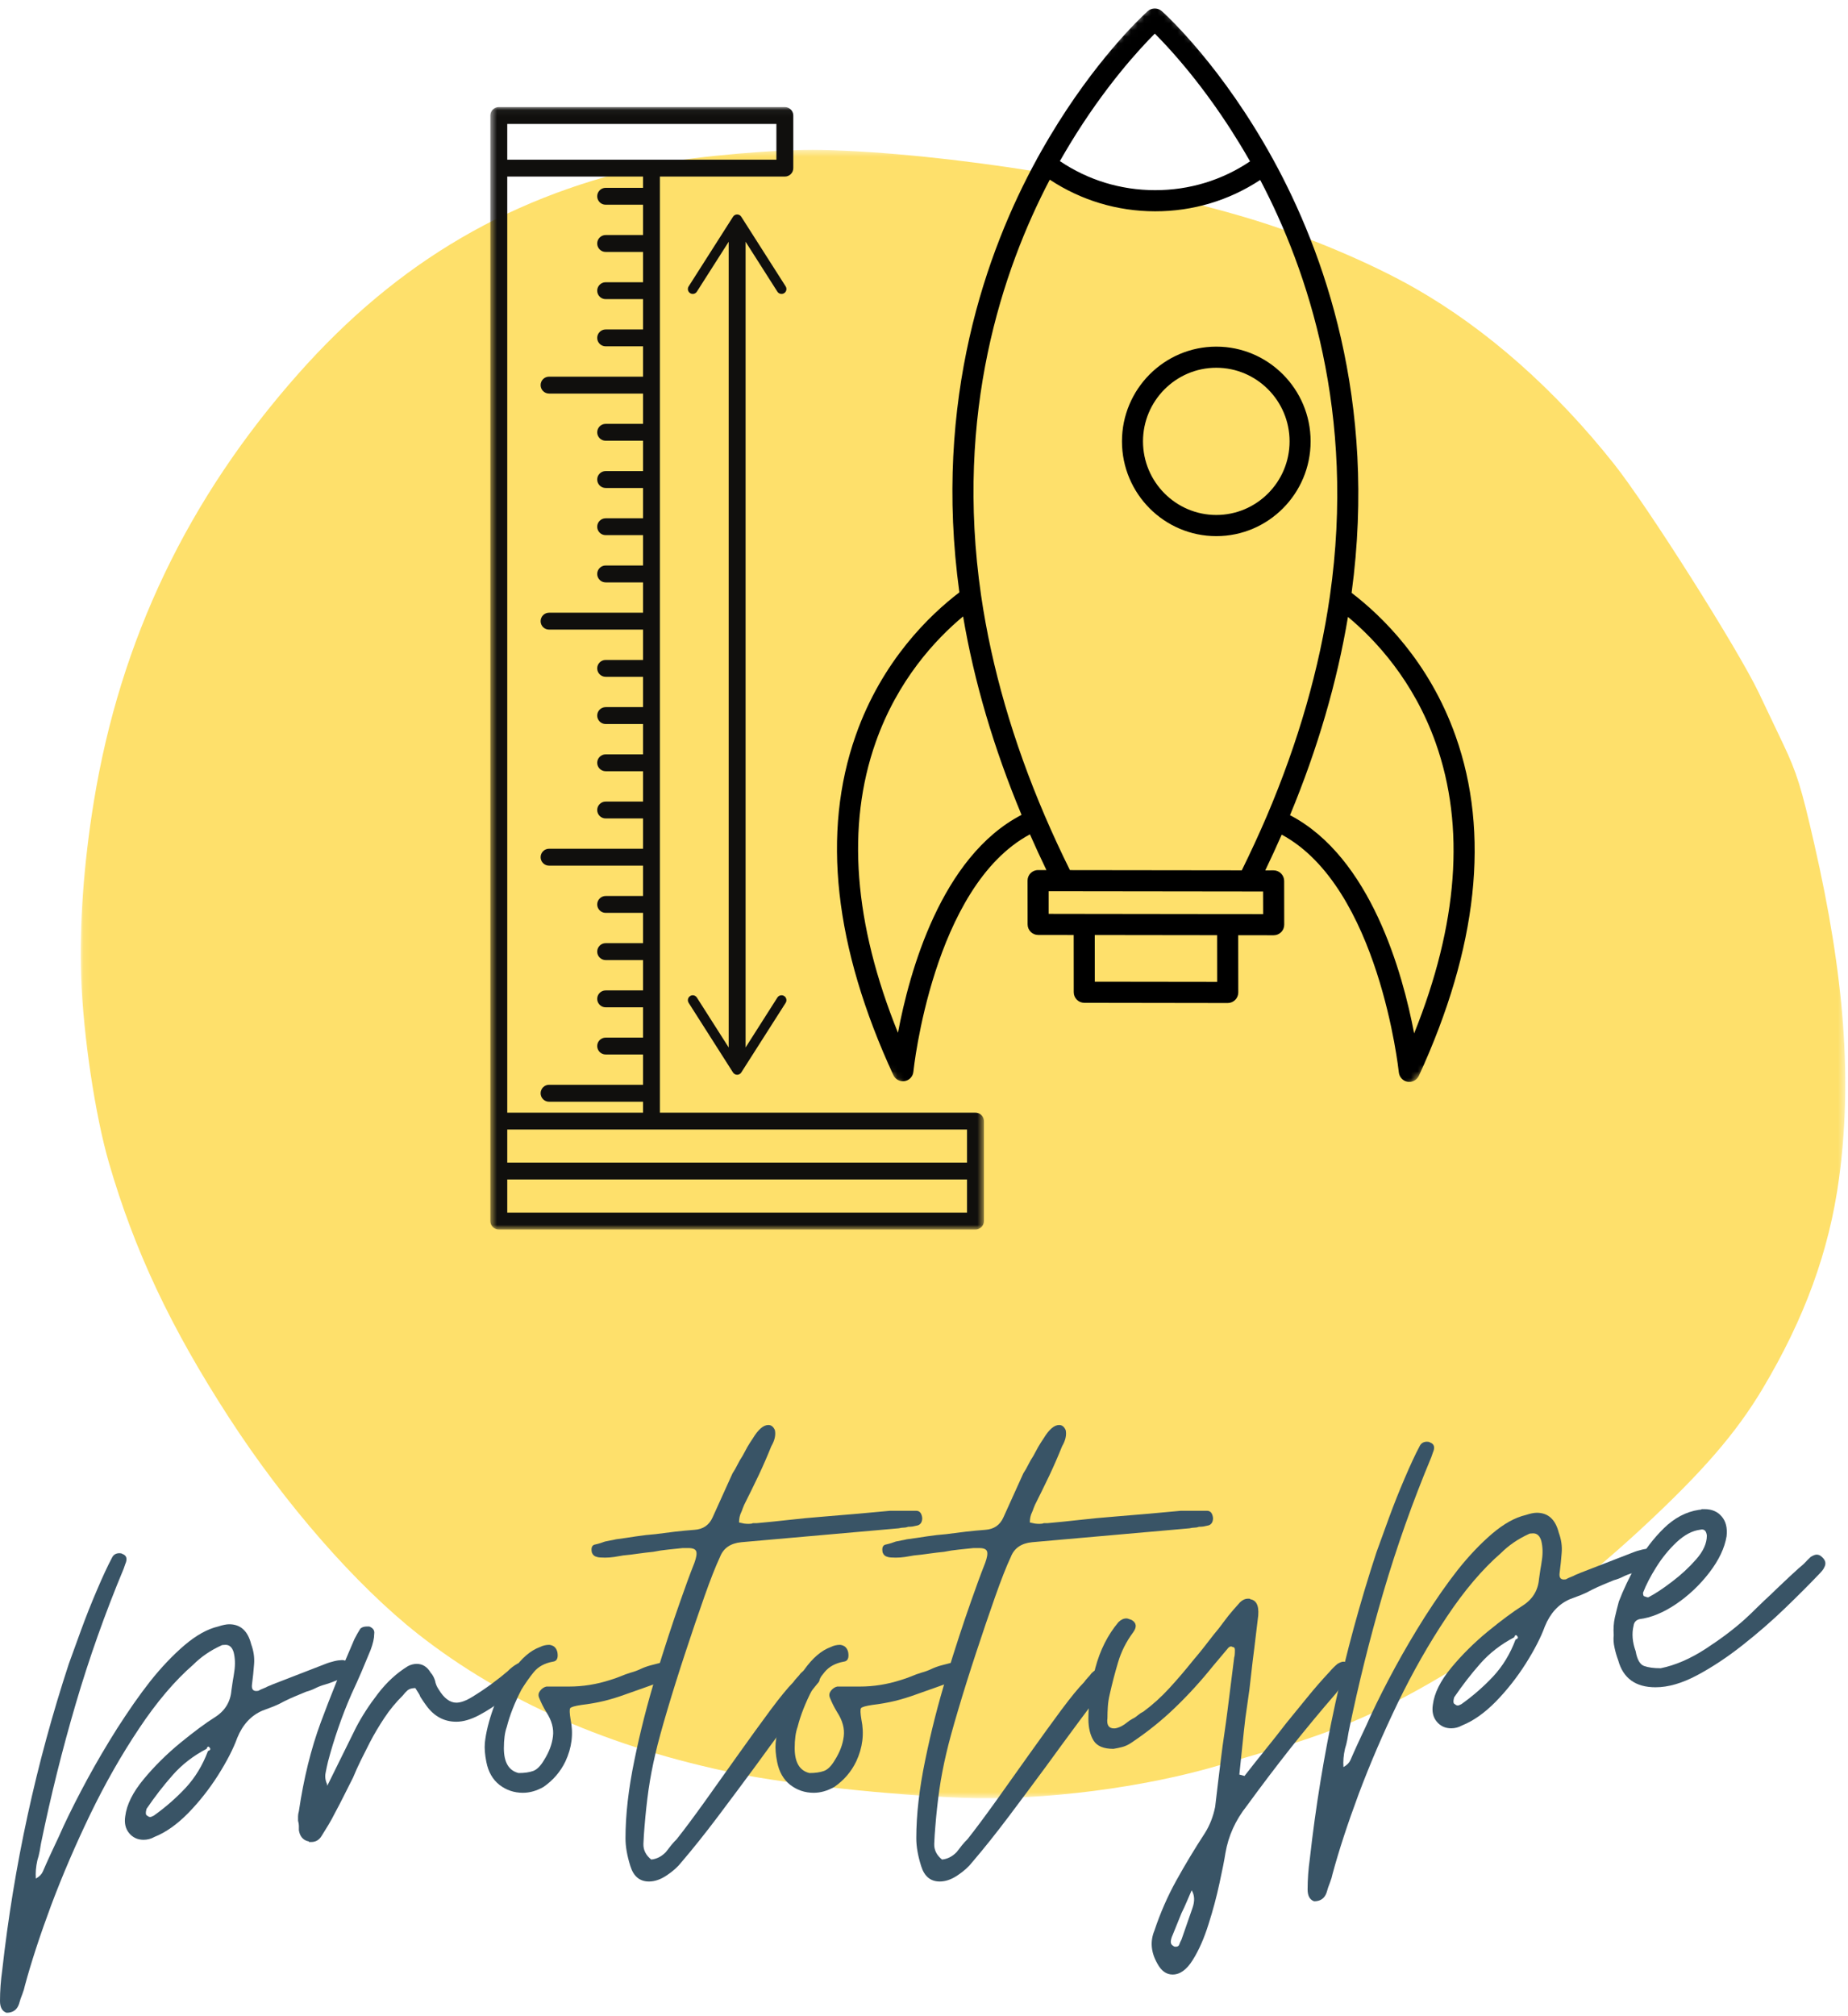
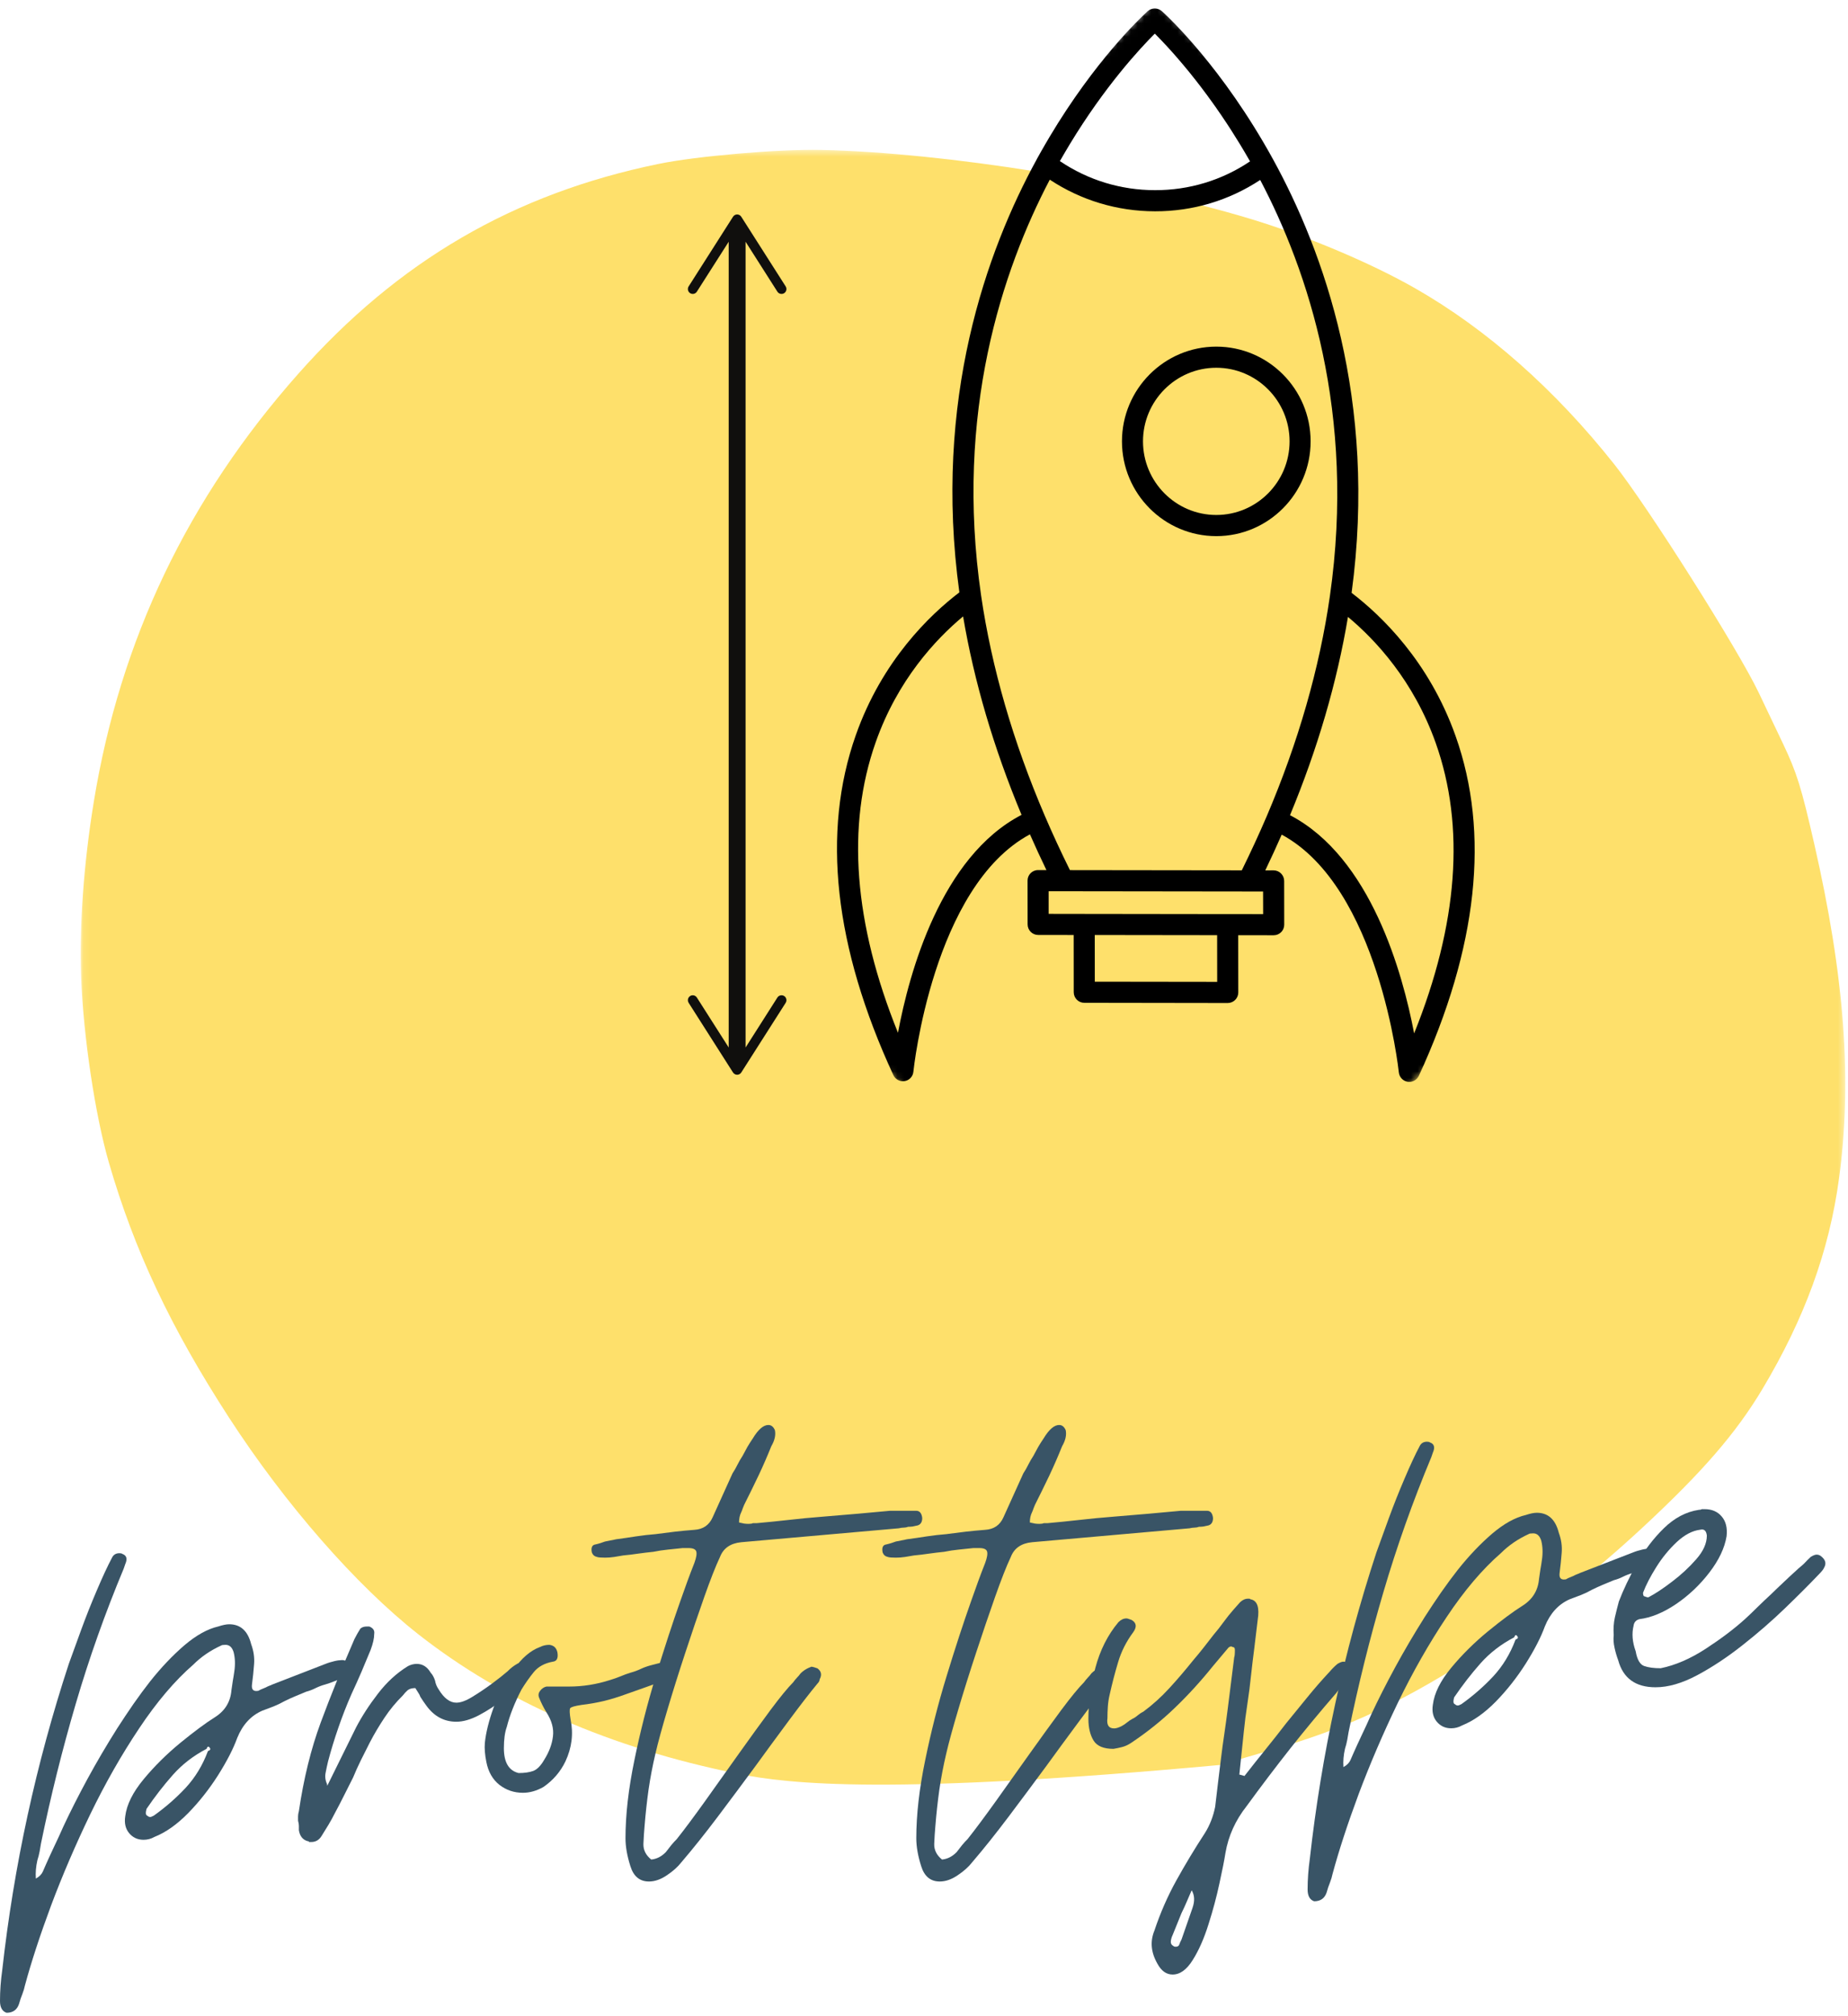
<svg xmlns="http://www.w3.org/2000/svg" width="277" height="302" viewBox="0 0 277 302" fill="none">
  <mask id="mask0_15_666" style="mask-type:luminance" maskUnits="userSpaceOnUse" x="12" y="22" width="265" height="248">
    <path d="M12.095 22.448H276.595V269.407H12.095V22.448Z" fill="white" />
  </mask>
  <g mask="url(#mask0_15_666)">
-     <path d="M12.163 146.438C11.871 138.761 12.553 129.297 14.069 120.068C18.032 95.834 28.157 74.667 44.72 55.99C59.699 39.089 76.996 29.021 98.689 24.563C104.439 23.381 116.689 22.328 123.069 22.464C141.673 22.865 169.131 27.271 187.376 32.776C195.824 35.328 205.491 39.401 212.183 43.23C222.881 49.344 233.095 58.375 241.954 69.547C247.027 75.948 260.506 97.25 263.631 103.802C264.777 106.209 266.423 109.662 267.282 111.469C269.329 115.787 269.996 117.927 271.933 126.396C276.501 146.375 277.647 161.901 275.647 176.615C274.178 187.427 270.496 197.526 264.178 208.099C260.236 214.688 255.225 220.485 246.335 228.74C238.715 235.813 232.303 240.771 222.84 246.917C210.574 254.881 202.34 258.787 190.814 262.115C188.381 262.818 184.845 263.855 182.954 264.422C171.532 267.839 156.189 269.797 144.35 269.355C133.574 268.954 118.366 267.329 110.522 265.735C91.454 261.875 75.538 254.922 62.709 244.855C53.376 237.526 42.704 225.318 34.314 212.37C25.584 198.901 20.126 187.323 16.319 174.177C14.262 167.073 12.496 155.287 12.163 146.438Z" fill="#FEE06B" />
+     <path d="M12.163 146.438C11.871 138.761 12.553 129.297 14.069 120.068C18.032 95.834 28.157 74.667 44.72 55.99C59.699 39.089 76.996 29.021 98.689 24.563C104.439 23.381 116.689 22.328 123.069 22.464C141.673 22.865 169.131 27.271 187.376 32.776C195.824 35.328 205.491 39.401 212.183 43.23C222.881 49.344 233.095 58.375 241.954 69.547C247.027 75.948 260.506 97.25 263.631 103.802C264.777 106.209 266.423 109.662 267.282 111.469C269.329 115.787 269.996 117.927 271.933 126.396C276.501 146.375 277.647 161.901 275.647 176.615C274.178 187.427 270.496 197.526 264.178 208.099C260.236 214.688 255.225 220.485 246.335 228.74C238.715 235.813 232.303 240.771 222.84 246.917C210.574 254.881 202.34 258.787 190.814 262.115C188.381 262.818 184.845 263.855 182.954 264.422C133.574 268.954 118.366 267.329 110.522 265.735C91.454 261.875 75.538 254.922 62.709 244.855C53.376 237.526 42.704 225.318 34.314 212.37C25.584 198.901 20.126 187.323 16.319 174.177C14.262 167.073 12.496 155.287 12.163 146.438Z" fill="#FEE06B" />
  </g>
  <path d="M0.979 301.558C0.328 301.334 0 300.746 0 299.787C0 298.256 0.115 296.725 0.333 295.183C2.083 279.517 5.411 264.22 10.312 249.287C10.823 247.902 11.443 246.199 12.167 244.183C12.901 242.173 13.693 240.178 14.542 238.204C15.385 236.22 16.135 234.61 16.792 233.371C17.01 232.928 17.38 232.704 17.896 232.704C18.115 232.704 18.26 232.741 18.333 232.808C18.984 233.032 19.13 233.548 18.771 234.35C18.771 234.35 18.693 234.574 18.542 235.017C15.76 241.673 13.365 248.423 11.354 255.267C9.339 262.116 7.604 269.09 6.146 276.183C6.078 276.543 6.01 276.944 5.938 277.392C5.854 277.834 5.745 278.272 5.604 278.704C5.385 279.662 5.307 280.579 5.375 281.454C5.891 281.162 6.24 280.813 6.417 280.412C6.594 280.006 6.76 279.626 6.917 279.267C7.276 278.459 7.672 277.6 8.104 276.683C8.547 275.767 9.026 274.725 9.542 273.558C10.568 271.366 11.755 269.027 13.104 266.537C14.463 264.037 15.948 261.511 17.562 258.954C18.365 257.704 19.188 256.475 20.021 255.267C20.865 254.058 21.693 252.944 22.5 251.912C24.177 249.803 25.896 247.996 27.646 246.496C29.406 244.996 31.094 244.058 32.708 243.683C33.375 243.465 33.922 243.35 34.354 243.35C36.047 243.35 37.146 244.345 37.646 246.329C38.021 247.345 38.167 248.35 38.083 249.35C38.01 250.34 37.906 251.345 37.771 252.371C37.688 253.027 37.901 253.35 38.417 253.35C38.635 253.35 38.781 253.319 38.854 253.246C39.005 253.162 39.172 253.09 39.354 253.017C39.531 252.949 39.698 252.881 39.854 252.808C39.99 252.725 40.151 252.652 40.333 252.579C40.526 252.511 40.693 252.444 40.833 252.371L48.521 249.392C48.672 249.324 48.854 249.256 49.062 249.183C49.281 249.1 49.542 249.027 49.833 248.954C50.052 248.886 50.255 248.84 50.438 248.808C50.63 248.767 50.797 248.746 50.938 248.746C51.812 248.595 52.323 248.996 52.479 249.954C52.547 250.678 52.255 251.152 51.604 251.371C51.089 251.527 50.609 251.694 50.167 251.871C49.734 252.053 49.26 252.22 48.75 252.371C48.234 252.511 47.755 252.694 47.312 252.912C46.88 253.136 46.406 253.319 45.896 253.454C45.38 253.678 44.844 253.902 44.292 254.121C43.75 254.345 43.188 254.6 42.604 254.892C42.089 255.183 41.552 255.444 41 255.662C40.458 255.871 39.885 256.09 39.292 256.308C37.609 257.048 36.365 258.402 35.562 260.371C34.979 261.985 34.026 263.84 32.708 265.933C31.385 268.017 29.885 269.923 28.208 271.642C26.526 273.35 24.844 274.537 23.167 275.204C22.651 275.496 22.104 275.642 21.521 275.642C20.63 275.642 19.906 275.308 19.354 274.642C18.812 273.991 18.615 273.152 18.771 272.121C18.99 270.371 19.906 268.527 21.521 266.579C23.13 264.636 24.958 262.824 27 261.142C29.052 259.465 30.776 258.183 32.167 257.308C33.708 256.35 34.547 254.996 34.688 253.246C34.755 252.735 34.823 252.261 34.896 251.829C34.979 251.386 35.052 250.907 35.125 250.392C35.276 249.366 35.24 248.412 35.021 247.537C34.797 246.803 34.396 246.433 33.812 246.433C33.448 246.433 33.229 246.47 33.146 246.537C31.531 247.277 30.146 248.225 28.979 249.392C26.198 251.808 23.49 254.996 20.854 258.954C18.213 262.902 15.776 267.178 13.542 271.787C11.318 276.397 9.359 280.954 7.667 285.454C5.99 289.965 4.677 293.98 3.729 297.496C3.661 297.855 3.536 298.272 3.354 298.746C3.161 299.215 2.995 299.709 2.854 300.225C2.562 301.11 1.938 301.558 0.979 301.558ZM22.5 272.225C22.568 272.225 22.635 272.215 22.708 272.183C22.792 272.142 22.906 272.09 23.062 272.017C24.812 270.767 26.401 269.381 27.833 267.85C29.26 266.308 30.375 264.475 31.167 262.35C31.542 262.215 31.615 262.032 31.396 261.808C31.24 261.59 31.094 261.657 30.958 262.017C28.984 263.048 27.297 264.35 25.896 265.933C24.505 267.506 23.193 269.199 21.958 271.017C21.802 271.616 21.838 271.949 22.062 272.017C22.213 272.157 22.359 272.225 22.5 272.225Z" fill="#395466" />
  <path d="M46.654 275.974C46.586 275.974 46.539 275.974 46.508 275.974C46.467 275.974 46.404 275.974 46.321 275.974C46.321 275.891 46.253 275.849 46.112 275.849C45.378 275.641 44.94 275.089 44.8 274.203C44.8 273.985 44.8 273.766 44.8 273.558C44.8 273.339 44.758 273.078 44.675 272.787C44.675 272.568 44.675 272.344 44.675 272.12C44.675 271.901 44.717 271.641 44.8 271.349C45.524 266.448 46.612 262.026 48.071 258.078C49.539 254.12 51.227 249.948 53.133 245.558C53.284 245.266 53.43 244.995 53.571 244.745C53.722 244.485 53.867 244.24 54.008 244.016C54.227 243.797 54.56 243.683 55.008 243.683H55.342C55.925 243.907 56.175 244.276 56.092 244.787C56.092 245.443 55.909 246.245 55.55 247.203C55.102 248.302 54.644 249.401 54.175 250.495C53.701 251.594 53.206 252.693 52.696 253.787C51.956 255.469 51.3 257.157 50.717 258.849C50.133 260.532 49.617 262.214 49.175 263.891C49.034 264.474 48.909 265.058 48.8 265.641C48.685 266.224 48.779 266.818 49.071 267.412H48.967L49.071 267.516L53.362 258.828C54.237 257.151 55.331 255.453 56.654 253.745C57.972 252.026 59.472 250.651 61.154 249.62C61.581 249.401 62.019 249.287 62.467 249.287C63.342 249.287 64.034 249.724 64.55 250.599C64.701 250.756 64.831 250.943 64.946 251.162C65.055 251.37 65.144 251.589 65.216 251.808C65.284 252.256 65.466 252.693 65.758 253.12C66.56 254.443 67.446 255.099 68.404 255.099C69.055 255.099 69.852 254.808 70.8 254.224C71.758 253.641 72.727 252.99 73.716 252.266C74.701 251.532 75.493 250.907 76.091 250.391C76.519 249.948 76.993 249.578 77.508 249.287C77.576 249.219 77.722 249.183 77.946 249.183C78.237 249.183 78.529 249.297 78.821 249.516C79.263 249.948 79.373 250.386 79.154 250.828C78.862 251.412 78.534 251.886 78.175 252.245C77.508 252.912 76.591 253.703 75.425 254.62C74.258 255.526 73.05 256.308 71.8 256.974C70.55 257.631 69.414 257.953 68.404 257.953C66.571 257.953 65.071 257.151 63.904 255.537C63.748 255.328 63.597 255.115 63.446 254.891C63.305 254.672 63.159 254.448 63.008 254.224C62.935 254.006 62.826 253.787 62.675 253.578C62.534 253.36 62.394 253.136 62.258 252.912C61.742 252.912 61.352 253.026 61.092 253.245C60.842 253.469 60.602 253.724 60.383 254.016C59.352 255.032 58.435 256.141 57.633 257.349C56.826 258.558 56.097 259.787 55.446 261.037C54.998 261.912 54.555 262.797 54.112 263.683C53.68 264.558 53.284 265.433 52.925 266.308C52.477 267.183 52.034 268.068 51.592 268.953C51.159 269.828 50.685 270.74 50.175 271.683C49.883 272.266 49.571 272.839 49.237 273.391C48.904 273.933 48.555 274.495 48.196 275.078C47.831 275.672 47.321 275.974 46.654 275.974Z" fill="#395466" />
  <path d="M78.381 268.599C77.058 268.599 75.887 268.203 74.861 267.412C73.845 266.61 73.194 265.469 72.902 263.995C72.683 262.901 72.605 261.948 72.673 261.141C72.829 259.599 73.267 257.828 73.986 255.828C74.72 253.818 75.704 251.933 76.944 250.183C78.194 248.422 79.517 247.282 80.923 246.766C81.35 246.547 81.824 246.433 82.34 246.433C82.991 246.506 83.392 246.87 83.548 247.537C83.699 248.412 83.475 248.886 82.881 248.953C81.642 249.177 80.694 249.693 80.027 250.495C79.371 251.302 78.756 252.177 78.173 253.12C77.142 255.11 76.407 256.974 75.965 258.724C75.673 259.532 75.527 260.594 75.527 261.912C75.527 264.037 76.262 265.282 77.736 265.641C78.611 265.641 79.34 265.537 79.923 265.328C80.506 265.11 81.053 264.552 81.569 263.662C82.303 262.495 82.741 261.328 82.881 260.162C83.032 258.985 82.704 257.776 81.902 256.537C81.454 255.802 81.09 255.068 80.798 254.328C80.657 253.969 80.715 253.631 80.965 253.308C81.225 252.974 81.538 252.766 81.902 252.683H85.298C87.35 252.683 89.402 252.36 91.444 251.703C91.954 251.552 92.47 251.37 92.986 251.162C93.496 250.943 94.012 250.756 94.527 250.599C95.038 250.464 95.532 250.282 96.006 250.058C96.475 249.839 96.97 249.657 97.486 249.516L99.256 249.058C99.84 249.058 100.308 249.36 100.673 249.953C101.048 250.828 100.756 251.412 99.798 251.703C98.767 252.068 97.741 252.433 96.715 252.808C95.699 253.172 94.678 253.532 93.652 253.891C92.621 254.266 91.574 254.589 90.506 254.849C89.449 255.099 88.34 255.297 87.173 255.433C86.142 255.589 85.574 255.756 85.465 255.933C85.35 256.115 85.371 256.677 85.527 257.62C85.97 259.745 85.715 261.839 84.756 263.891C84.017 265.433 82.923 266.714 81.465 267.724C80.433 268.308 79.407 268.599 78.381 268.599Z" fill="#395466" />
  <path d="M97.276 281.891C95.886 281.891 94.959 281.12 94.485 279.578C94 278.047 93.756 276.662 93.756 275.412C93.756 271.901 94.204 268.006 95.089 263.724C95.964 259.448 97.037 255.224 98.318 251.058C99.594 246.881 100.818 243.141 101.985 239.849C102.36 238.823 102.704 237.849 103.026 236.933C103.36 236.016 103.714 235.089 104.089 234.141C104.381 233.339 104.469 232.766 104.36 232.433C104.245 232.099 103.86 231.933 103.193 231.933H102.318C101.594 232.016 100.865 232.094 100.131 232.162C99.391 232.235 98.657 232.344 97.922 232.495C97.198 232.568 96.448 232.657 95.672 232.766C94.912 232.881 94.162 232.969 93.422 233.037C92.995 233.11 92.542 233.183 92.068 233.266C91.584 233.339 91.125 233.37 90.693 233.37C90.099 233.37 89.693 233.339 89.485 233.266C89.11 233.183 88.855 232.964 88.714 232.599C88.563 231.865 88.745 231.464 89.256 231.391C89.547 231.323 89.808 231.256 90.026 231.183C90.25 231.099 90.474 231.026 90.693 230.953C90.985 230.886 91.266 230.828 91.526 230.787C91.776 230.745 92.047 230.693 92.339 230.62C93.355 230.485 94.355 230.339 95.339 230.183C96.339 230.032 97.308 229.922 98.256 229.849C99.282 229.714 100.266 229.589 101.214 229.474C102.172 229.365 103.131 229.276 104.089 229.203C105.391 229.12 106.303 228.495 106.818 227.328L109.797 220.745C110.089 220.302 110.339 219.865 110.547 219.433C110.766 218.99 111.026 218.547 111.318 218.099C111.537 217.672 111.776 217.235 112.026 216.787C112.287 216.344 112.568 215.907 112.86 215.474C113.662 214.157 114.433 213.495 115.172 213.495C115.599 213.495 115.928 213.756 116.151 214.266C116.303 215.006 116.12 215.808 115.61 216.683C115.026 218.141 114.386 219.61 113.693 221.078C112.995 222.537 112.282 223.995 111.547 225.453C111.474 225.61 111.401 225.797 111.318 226.016C111.245 226.24 111.178 226.422 111.11 226.558C110.886 227.006 110.776 227.516 110.776 228.099C111.068 228.172 111.323 228.224 111.547 228.266C111.766 228.297 111.99 228.308 112.214 228.308C112.506 228.308 112.719 228.276 112.86 228.203C113.011 228.203 113.12 228.203 113.193 228.203C113.261 228.203 113.339 228.203 113.422 228.203C114.948 228.068 116.532 227.907 118.172 227.724C119.823 227.532 121.568 227.365 123.401 227.224C125.235 227.073 126.969 226.927 128.61 226.787C130.261 226.636 131.86 226.49 133.401 226.349H137.339C137.849 226.349 138.151 226.714 138.235 227.433C138.235 228.016 138.011 228.386 137.568 228.537C137.276 228.61 137.016 228.662 136.797 228.703C136.573 228.735 136.349 228.745 136.131 228.745C135.922 228.828 135.704 228.87 135.485 228.87C135.261 228.87 135.006 228.907 134.714 228.974L111.11 231.058C109.495 231.214 108.433 231.948 107.922 233.266C107.266 234.657 106.485 236.651 105.568 239.245C104.651 241.844 103.698 244.641 102.714 247.641C101.724 250.641 100.829 253.495 100.026 256.203C99.219 258.912 98.631 261.073 98.256 262.683C97.823 264.516 97.474 266.328 97.214 268.12C96.964 269.912 96.761 271.761 96.61 273.662C96.537 274.464 96.485 275.328 96.443 276.245C96.412 277.162 96.802 277.943 97.61 278.599C98.412 278.526 99.141 278.162 99.797 277.495C100.089 277.131 100.36 276.787 100.61 276.453C100.87 276.131 101.151 275.828 101.443 275.537C102.61 274.068 104.016 272.177 105.672 269.87C107.323 267.568 109.006 265.203 110.714 262.787C112.433 260.37 114.026 258.177 115.485 256.203C116.954 254.235 118.094 252.844 118.901 252.037C119.053 251.818 119.235 251.594 119.443 251.37C119.662 251.151 119.849 250.927 120.006 250.703C120.365 250.344 120.803 250.052 121.318 249.828C121.386 249.828 121.464 249.797 121.547 249.724C121.615 249.724 121.651 249.724 121.651 249.724C121.651 249.724 121.683 249.724 121.756 249.724C121.823 249.724 122.079 249.802 122.526 249.953C123.11 250.386 123.219 250.933 122.86 251.599C122.86 251.808 122.745 252.026 122.526 252.245C121.428 253.568 119.985 255.433 118.193 257.849C116.401 260.266 114.735 262.537 113.193 264.662C111.36 267.151 109.49 269.657 107.589 272.183C105.683 274.709 103.86 276.995 102.11 279.037C101.594 279.703 100.881 280.339 99.964 280.953C99.047 281.578 98.151 281.891 97.276 281.891Z" fill="#395466" />
-   <path d="M121.97 268.599C120.647 268.599 119.475 268.203 118.449 267.412C117.433 266.61 116.782 265.469 116.491 263.995C116.272 262.901 116.194 261.948 116.261 261.141C116.418 259.599 116.855 257.828 117.574 255.828C118.308 253.818 119.293 251.933 120.532 250.183C121.782 248.422 123.105 247.282 124.511 246.766C124.939 246.547 125.412 246.433 125.928 246.433C126.579 246.506 126.98 246.87 127.136 247.537C127.287 248.412 127.064 248.886 126.47 248.953C125.23 249.177 124.282 249.693 123.616 250.495C122.959 251.302 122.345 252.177 121.761 253.12C120.73 255.11 119.996 256.974 119.553 258.724C119.261 259.532 119.116 260.594 119.116 261.912C119.116 264.037 119.85 265.282 121.324 265.641C122.199 265.641 122.928 265.537 123.511 265.328C124.095 265.11 124.642 264.552 125.157 263.662C125.892 262.495 126.329 261.328 126.47 260.162C126.621 258.985 126.293 257.776 125.491 256.537C125.043 255.802 124.678 255.068 124.386 254.328C124.246 253.969 124.303 253.631 124.553 253.308C124.814 252.974 125.126 252.766 125.491 252.683H128.886C130.939 252.683 132.991 252.36 135.032 251.703C135.543 251.552 136.058 251.37 136.574 251.162C137.084 250.943 137.6 250.756 138.116 250.599C138.626 250.464 139.121 250.282 139.595 250.058C140.064 249.839 140.558 249.657 141.074 249.516L142.845 249.058C143.428 249.058 143.897 249.36 144.261 249.953C144.636 250.828 144.345 251.412 143.386 251.703C142.355 252.068 141.329 252.433 140.303 252.808C139.287 253.172 138.267 253.532 137.241 253.891C136.209 254.266 135.162 254.589 134.095 254.849C133.037 255.099 131.928 255.297 130.761 255.433C129.73 255.589 129.162 255.756 129.053 255.933C128.939 256.115 128.959 256.677 129.116 257.62C129.558 259.745 129.303 261.839 128.345 263.891C127.605 265.433 126.511 266.714 125.053 267.724C124.022 268.308 122.996 268.599 121.97 268.599Z" fill="#395466" />
  <path d="M140.865 281.891C139.474 281.891 138.547 281.12 138.073 279.578C137.589 278.047 137.344 276.662 137.344 275.412C137.344 271.901 137.792 268.006 138.677 263.724C139.552 259.448 140.625 255.224 141.907 251.058C143.183 246.881 144.407 243.141 145.573 239.849C145.948 238.823 146.292 237.849 146.615 236.933C146.948 236.016 147.302 235.089 147.677 234.141C147.969 233.339 148.058 232.766 147.948 232.433C147.834 232.099 147.448 231.933 146.782 231.933H145.907C145.183 232.016 144.453 232.094 143.719 232.162C142.979 232.235 142.245 232.344 141.511 232.495C140.787 232.568 140.037 232.657 139.261 232.766C138.5 232.881 137.75 232.969 137.011 233.037C136.584 233.11 136.13 233.183 135.657 233.266C135.172 233.339 134.714 233.37 134.282 233.37C133.688 233.37 133.282 233.339 133.073 233.266C132.698 233.183 132.443 232.964 132.302 232.599C132.151 231.865 132.334 231.464 132.844 231.391C133.136 231.323 133.396 231.256 133.615 231.183C133.839 231.099 134.063 231.026 134.282 230.953C134.573 230.886 134.854 230.828 135.115 230.787C135.365 230.745 135.636 230.693 135.927 230.62C136.943 230.485 137.943 230.339 138.927 230.183C139.927 230.032 140.896 229.922 141.844 229.849C142.87 229.714 143.854 229.589 144.802 229.474C145.761 229.365 146.719 229.276 147.677 229.203C148.979 229.12 149.891 228.495 150.407 227.328L153.386 220.745C153.677 220.302 153.927 219.865 154.136 219.433C154.354 218.99 154.615 218.547 154.907 218.099C155.125 217.672 155.365 217.235 155.615 216.787C155.875 216.344 156.157 215.907 156.448 215.474C157.25 214.157 158.021 213.495 158.761 213.495C159.188 213.495 159.516 213.756 159.74 214.266C159.891 215.006 159.709 215.808 159.198 216.683C158.615 218.141 157.974 219.61 157.282 221.078C156.584 222.537 155.87 223.995 155.136 225.453C155.063 225.61 154.99 225.797 154.907 226.016C154.834 226.24 154.766 226.422 154.698 226.558C154.474 227.006 154.365 227.516 154.365 228.099C154.657 228.172 154.912 228.224 155.136 228.266C155.354 228.297 155.578 228.308 155.802 228.308C156.094 228.308 156.308 228.276 156.448 228.203C156.599 228.203 156.709 228.203 156.782 228.203C156.849 228.203 156.927 228.203 157.011 228.203C158.537 228.068 160.12 227.907 161.761 227.724C163.412 227.532 165.157 227.365 166.99 227.224C168.823 227.073 170.558 226.927 172.198 226.787C173.849 226.636 175.448 226.49 176.99 226.349H180.927C181.438 226.349 181.74 226.714 181.823 227.433C181.823 228.016 181.599 228.386 181.157 228.537C180.865 228.61 180.604 228.662 180.386 228.703C180.162 228.735 179.938 228.745 179.719 228.745C179.511 228.828 179.292 228.87 179.073 228.87C178.849 228.87 178.594 228.907 178.302 228.974L154.698 231.058C153.084 231.214 152.021 231.948 151.511 233.266C150.854 234.657 150.073 236.651 149.157 239.245C148.24 241.844 147.287 244.641 146.302 247.641C145.313 250.641 144.417 253.495 143.615 256.203C142.808 258.912 142.219 261.073 141.844 262.683C141.412 264.516 141.063 266.328 140.802 268.12C140.552 269.912 140.349 271.761 140.198 273.662C140.125 274.464 140.073 275.328 140.032 276.245C140 277.162 140.391 277.943 141.198 278.599C142 278.526 142.729 278.162 143.386 277.495C143.677 277.131 143.948 276.787 144.198 276.453C144.459 276.131 144.74 275.828 145.032 275.537C146.198 274.068 147.604 272.177 149.261 269.87C150.912 267.568 152.594 265.203 154.302 262.787C156.021 260.37 157.615 258.177 159.073 256.203C160.542 254.235 161.683 252.844 162.49 252.037C162.641 251.818 162.823 251.594 163.032 251.37C163.25 251.151 163.438 250.927 163.594 250.703C163.953 250.344 164.391 250.052 164.907 249.828C164.974 249.828 165.052 249.797 165.136 249.724C165.203 249.724 165.24 249.724 165.24 249.724C165.24 249.724 165.271 249.724 165.344 249.724C165.412 249.724 165.667 249.802 166.115 249.953C166.698 250.386 166.808 250.933 166.448 251.599C166.448 251.808 166.334 252.026 166.115 252.245C165.016 253.568 163.573 255.433 161.782 257.849C159.99 260.266 158.323 262.537 156.782 264.662C154.948 267.151 153.078 269.657 151.177 272.183C149.271 274.709 147.448 276.995 145.698 279.037C145.183 279.703 144.469 280.339 143.552 280.953C142.636 281.578 141.74 281.891 140.865 281.891Z" fill="#395466" />
  <path d="M175.767 295.829C174.819 295.829 174.058 295.277 173.475 294.183C172.517 292.501 172.371 290.855 173.037 289.246C173.912 286.621 175.006 284.11 176.329 281.725C177.647 279.35 179.069 276.985 180.6 274.642C181.334 273.475 181.85 272.162 182.142 270.704C182.293 269.454 182.438 268.225 182.579 267.017C182.73 265.808 182.876 264.621 183.017 263.454C183.168 262.204 183.334 260.975 183.517 259.767C183.694 258.558 183.86 257.34 184.017 256.1L184.996 248.308C185.063 248.157 185.1 247.787 185.1 247.204C185.1 246.912 184.996 246.767 184.787 246.767C184.563 246.616 184.34 246.652 184.121 246.871L181.808 249.621C179.985 251.886 178.084 253.97 176.1 255.871C174.126 257.777 171.933 259.532 169.517 261.142C169.069 261.433 168.626 261.636 168.183 261.746C167.751 261.86 167.319 261.949 166.892 262.017C165.418 262.017 164.423 261.6 163.912 260.767C163.397 259.923 163.142 258.84 163.142 257.517C163.142 255.1 163.485 252.558 164.183 249.892C164.892 247.225 166.043 244.944 167.642 243.037C168.017 242.662 168.418 242.475 168.85 242.475C168.933 242.475 169.027 242.496 169.142 242.537C169.251 242.579 169.412 242.636 169.621 242.704C170.355 243.136 170.433 243.756 169.85 244.558C168.819 245.949 168.069 247.433 167.6 249.017C167.126 250.59 166.704 252.215 166.329 253.892C166.188 254.475 166.1 255.069 166.058 255.662C166.017 256.246 165.996 256.829 165.996 257.412C165.855 258.444 166.188 258.954 166.996 258.954C167.287 258.954 167.652 258.845 168.1 258.621C168.392 258.47 168.662 258.287 168.912 258.079C169.173 257.86 169.454 257.673 169.746 257.517C170.037 257.381 170.308 257.199 170.558 256.975C170.819 256.756 171.1 256.574 171.392 256.433C172.777 255.407 174.079 254.235 175.287 252.912C176.496 251.595 177.683 250.204 178.85 248.746C179.36 248.152 179.876 247.527 180.392 246.871C180.902 246.22 181.418 245.558 181.933 244.892C182.433 244.308 182.918 243.694 183.392 243.037C183.876 242.371 184.376 241.746 184.892 241.162C185.027 241.011 185.188 240.829 185.371 240.621C185.563 240.402 185.73 240.215 185.871 240.058C186.246 239.699 186.647 239.517 187.079 239.517C187.162 239.517 187.204 239.517 187.204 239.517C187.204 239.517 187.235 239.517 187.308 239.517C187.376 239.59 187.444 239.621 187.517 239.621C188.475 239.845 188.808 240.871 188.517 242.704C188.36 244.095 188.194 245.485 188.017 246.871C187.834 248.261 187.668 249.652 187.517 251.037C187.376 252.428 187.194 253.84 186.975 255.267C186.751 256.699 186.569 258.11 186.433 259.496L185.767 265.871C185.834 265.871 186.09 265.944 186.537 266.079C187.563 264.761 188.605 263.449 189.662 262.142C190.73 260.824 191.772 259.506 192.787 258.183C193.813 256.933 194.855 255.657 195.912 254.35C196.98 253.032 198.1 251.746 199.267 250.496C199.642 250.053 200.043 249.652 200.475 249.287C200.85 249.069 201.142 248.954 201.35 248.954C201.642 248.954 201.897 249.069 202.121 249.287C202.631 249.803 202.746 250.319 202.454 250.829C202.162 251.345 201.813 251.824 201.412 252.267C201.006 252.699 200.626 253.173 200.267 253.683C197.918 256.392 195.626 259.157 193.392 261.975C191.168 264.798 188.996 267.662 186.871 270.579C185.188 272.704 184.126 275.048 183.683 277.621C183.527 278.631 183.23 280.147 182.787 282.162C182.355 284.173 181.808 286.225 181.142 288.308C180.485 290.402 179.704 292.183 178.787 293.642C177.881 295.1 176.876 295.829 175.767 295.829ZM176.225 291.662C176.517 291.662 176.694 291.548 176.767 291.329C176.834 291.121 176.944 290.871 177.1 290.579L178.746 285.85C179.105 284.819 179.063 283.938 178.621 283.204C178.412 283.715 178.173 284.267 177.912 284.85C177.662 285.444 177.392 286.037 177.1 286.621L175.767 289.912C175.626 290.204 175.537 290.506 175.496 290.829C175.465 291.162 175.6 291.402 175.892 291.558C175.959 291.626 176.069 291.662 176.225 291.662Z" fill="#395466" />
  <mask id="mask1_15_666" style="mask-type:luminance" maskUnits="userSpaceOnUse" x="73" y="16" width="75" height="169">
-     <path d="M73.501 16.042H147.475V184.209H73.501V16.042Z" fill="white" />
-   </mask>
+     </mask>
  <g mask="url(#mask1_15_666)">
    <path d="M144.949 174.183H76.033V169.229H144.949V174.183ZM144.949 181.672H76.033V176.714H144.949V181.672ZM76.033 26.453H96.387V28.141H90.783C90.085 28.141 89.517 28.709 89.517 29.407C89.517 30.105 90.085 30.672 90.783 30.672H96.387V35.214H90.783C90.085 35.214 89.517 35.782 89.517 36.48C89.517 37.183 90.085 37.745 90.783 37.745H96.387V42.287H90.783C90.085 42.287 89.517 42.855 89.517 43.552C89.517 44.25 90.085 44.818 90.783 44.818H96.387V49.36H90.783C90.085 49.36 89.517 49.927 89.517 50.625C89.517 51.323 90.085 51.886 90.783 51.886H96.387V56.433H82.298C81.6 56.433 81.033 56.995 81.033 57.698C81.033 58.396 81.6 58.964 82.298 58.964H96.387V63.505H90.783C90.085 63.505 89.517 64.073 89.517 64.771C89.517 65.469 90.085 66.032 90.783 66.032H96.387V70.579H90.783C90.085 70.579 89.517 71.141 89.517 71.839C89.517 72.542 90.085 73.11 90.783 73.11H96.387V77.651H90.783C90.085 77.651 89.517 78.219 89.517 78.917C89.517 79.615 90.085 80.177 90.783 80.177H96.387V84.724H90.783C90.085 84.724 89.517 85.287 89.517 85.99C89.517 86.688 90.085 87.255 90.783 87.255H96.387V91.797H82.298C81.6 91.797 81.033 92.365 81.033 93.068C81.033 93.766 81.6 94.329 82.298 94.329H96.387V98.875H90.783C90.085 98.875 89.517 99.438 89.517 100.136C89.517 100.834 90.085 101.401 90.783 101.401H96.387V105.943H90.783C90.085 105.943 89.517 106.511 89.517 107.209C89.517 107.907 90.085 108.474 90.783 108.474H96.387V113.021H90.783C90.085 113.021 89.517 113.584 89.517 114.282C89.517 114.979 90.085 115.547 90.783 115.547H96.387V120.094H90.783C90.085 120.094 89.517 120.662 89.517 121.36C89.517 122.058 90.085 122.62 90.783 122.62H96.387V127.162H82.298C81.6 127.162 81.033 127.729 81.033 128.427C81.033 129.125 81.6 129.693 82.298 129.693H96.387V134.24H90.783C90.085 134.24 89.517 134.808 89.517 135.506C89.517 136.198 90.085 136.766 90.783 136.766H96.387V141.308H90.783C90.085 141.308 89.517 141.875 89.517 142.573C89.517 143.271 90.085 143.839 90.783 143.839H96.387V148.386H90.783C90.085 148.386 89.517 148.953 89.517 149.651C89.517 150.349 90.085 150.917 90.783 150.917H96.387V155.459H90.783C90.085 155.459 89.517 156.021 89.517 156.719C89.517 157.417 90.085 157.985 90.783 157.985H96.387V162.526H82.298C81.6 162.526 81.033 163.099 81.033 163.797C81.033 164.49 81.6 165.063 82.298 165.063H96.387V166.703H76.033V26.453ZM76.033 18.568H116.376V23.922H76.033V18.568ZM146.215 166.703H98.913V26.453H117.642C118.34 26.453 118.908 25.891 118.908 25.188V17.302C118.908 16.605 118.34 16.042 117.642 16.042H74.767C74.069 16.042 73.501 16.605 73.501 17.302V182.943C73.501 183.636 74.069 184.209 74.767 184.209H146.215C146.913 184.209 147.481 183.636 147.481 182.943V167.964C147.481 167.266 146.913 166.703 146.215 166.703Z" fill="#100F0D" />
  </g>
  <path d="M111.757 36.218V156.937L116.523 149.453C116.741 149.114 117.2 149.01 117.543 149.229C117.882 149.442 117.981 149.906 117.767 150.244L111.111 160.682C110.976 160.89 110.747 161.021 110.491 161.021C110.241 161.021 110.007 160.89 109.872 160.682L103.221 150.244C103.142 150.119 103.106 149.984 103.106 149.849C103.106 149.604 103.226 149.369 103.444 149.229C103.788 149.01 104.236 149.114 104.455 149.453L109.226 156.937V36.218L104.455 43.698C104.236 44.041 103.788 44.14 103.444 43.922C103.226 43.786 103.106 43.547 103.106 43.307C103.106 43.172 103.142 43.031 103.221 42.911L109.872 32.474C110.007 32.26 110.241 32.13 110.491 32.13C110.747 32.13 110.976 32.26 111.111 32.474L117.767 42.911C117.981 43.25 117.882 43.708 117.543 43.922C117.2 44.14 116.741 44.041 116.523 43.698L111.757 36.218Z" fill="#100F0D" />
  <mask id="mask2_15_666" style="mask-type:luminance" maskUnits="userSpaceOnUse" x="72" y="0" width="202" height="201">
    <path d="M72.944 100.423L173.202 -0L273.464 100.427L173.206 200.85L72.944 100.423Z" fill="white" />
  </mask>
  <g mask="url(#mask2_15_666)">
    <path d="M174.198 1.714C174.17 1.694 174.15 1.674 174.142 1.666C174.122 1.646 174.102 1.642 174.086 1.626C174.046 1.594 174.01 1.565 173.969 1.541C173.941 1.521 173.921 1.501 173.889 1.485C173.869 1.473 173.845 1.465 173.825 1.453C173.789 1.433 173.749 1.417 173.712 1.396C173.676 1.384 173.648 1.372 173.62 1.36C173.592 1.348 173.564 1.344 173.54 1.336C173.503 1.324 173.471 1.316 173.431 1.308C173.399 1.3 173.367 1.292 173.331 1.288C173.303 1.284 173.274 1.28 173.242 1.28C173.206 1.276 173.178 1.272 173.142 1.268C173.11 1.268 173.074 1.272 173.041 1.272C173.009 1.272 172.973 1.276 172.941 1.276C172.913 1.28 172.881 1.28 172.849 1.288C172.82 1.292 172.784 1.296 172.752 1.304C172.716 1.316 172.676 1.324 172.64 1.336C172.616 1.344 172.587 1.348 172.563 1.356C172.535 1.368 172.503 1.384 172.475 1.396C172.435 1.413 172.395 1.429 172.354 1.453C172.334 1.465 172.314 1.469 172.294 1.481C172.266 1.501 172.238 1.521 172.214 1.537C172.174 1.561 172.137 1.59 172.097 1.622C172.081 1.638 172.061 1.65 172.041 1.662C172.037 1.666 171.993 1.71 171.913 1.783C170.88 2.728 164.118 9.115 157.317 20.515C157.224 20.672 157.136 20.825 157.044 20.982C156.939 21.159 156.835 21.336 156.73 21.513C156.586 21.763 156.441 22.012 156.296 22.27C156.224 22.391 156.156 22.515 156.083 22.636C155.862 23.034 155.633 23.433 155.412 23.839L155.412 23.847C147.896 37.558 139.841 59.896 143.802 88.749C139.403 92.101 132.219 98.959 128.274 110.154C123.136 124.725 125.032 141.86 133.903 161.072C134.2 161.724 134.895 162.09 135.598 161.973C135.931 161.921 136.229 161.76 136.454 161.534C136.707 161.281 136.872 160.947 136.908 160.573C136.936 160.287 139.82 132.802 154.38 125.003C155.159 126.774 155.983 128.564 156.851 130.359L155.597 130.359C154.725 130.355 154.018 131.063 154.022 131.937L154.03 138.496C154.03 139.365 154.742 140.078 155.609 140.078L160.937 140.086L160.945 148.657C160.945 149.534 161.652 150.243 162.528 150.243L184.029 150.275C184.467 150.271 184.861 150.094 185.146 149.808C185.432 149.522 185.608 149.128 185.608 148.693L185.596 140.118L190.919 140.122C191.353 140.122 191.747 139.945 192.032 139.659C192.318 139.373 192.494 138.979 192.494 138.544L192.486 131.985C192.482 131.112 191.775 130.403 190.903 130.399L189.654 130.403C190.518 128.605 191.337 126.818 192.117 125.047C206.692 132.886 209.641 160.379 209.673 160.661C209.746 161.377 210.284 161.949 210.983 162.07C211.501 162.154 212.012 161.981 212.365 161.627C212.494 161.498 212.598 161.345 212.682 161.172C221.501 141.981 223.357 124.854 218.178 110.266C214.205 99.059 207.006 92.186 202.594 88.822C206.491 59.976 198.372 37.614 190.827 23.884C183.226 10.056 175.03 2.467 174.198 1.714ZM134.598 154.734C127.973 138.343 126.848 123.719 131.255 111.216C134.549 101.864 140.258 95.767 144.36 92.351C146.015 102.122 148.956 112.101 153.122 122.085C141.03 128.355 136.281 145.732 134.598 154.734ZM182.446 147.104L164.102 147.08L164.094 140.086L182.438 140.11L182.446 147.104ZM189.333 136.955L184.013 136.947C184.013 136.947 184.013 136.947 184.009 136.951L162.511 136.923L162.507 136.919L157.184 136.915L157.184 133.526L189.324 133.566L189.333 136.955ZM215.205 111.321C219.641 123.836 218.552 138.456 211.967 154.83C210.26 145.828 205.471 128.436 193.362 122.134C197.504 112.166 200.417 102.19 202.048 92.427C206.158 95.852 211.883 101.965 215.205 111.321ZM199.34 89.305C197.789 100.097 194.608 111.196 189.871 122.291C188.734 124.951 187.472 127.671 186.135 130.395L160.374 130.363C159.024 127.643 157.763 124.914 156.618 122.246C151.853 111.14 148.639 100.033 147.06 89.236C143.075 61.864 150.246 40.467 157.353 26.918C162.045 30.016 167.461 31.65 173.126 31.658C178.799 31.666 184.21 30.044 188.895 26.962C196.034 40.528 203.261 61.94 199.34 89.305ZM173.262 5.203C173.319 5.26 173.371 5.32 173.427 5.376C173.471 5.421 173.511 5.461 173.556 5.505C173.652 5.602 173.757 5.706 173.861 5.819C173.893 5.851 173.925 5.883 173.957 5.916C174.038 6.004 174.126 6.093 174.215 6.189C174.263 6.238 174.307 6.282 174.351 6.334C174.436 6.419 174.52 6.511 174.608 6.608C174.652 6.652 174.697 6.704 174.745 6.753C174.873 6.889 174.998 7.03 175.131 7.171C175.151 7.191 175.163 7.211 175.179 7.227C175.311 7.368 175.448 7.521 175.589 7.678C175.633 7.73 175.681 7.779 175.725 7.831C175.834 7.956 175.946 8.077 176.059 8.205C176.107 8.262 176.159 8.322 176.207 8.378C176.348 8.535 176.484 8.696 176.629 8.865C176.653 8.889 176.677 8.914 176.697 8.942C176.862 9.131 177.027 9.328 177.2 9.533C177.248 9.59 177.296 9.646 177.344 9.702C177.473 9.855 177.605 10.012 177.734 10.173C177.79 10.238 177.842 10.306 177.903 10.374C178.047 10.551 178.196 10.732 178.349 10.918C178.385 10.962 178.417 11.002 178.453 11.046C178.634 11.276 178.823 11.513 179.011 11.751C179.06 11.807 179.104 11.867 179.156 11.928C179.301 12.113 179.449 12.302 179.594 12.495C179.654 12.572 179.719 12.652 179.779 12.729C179.932 12.93 180.084 13.131 180.241 13.336C180.285 13.396 180.329 13.457 180.373 13.517C180.574 13.783 180.779 14.053 180.984 14.33C181.02 14.382 181.06 14.439 181.097 14.491C181.265 14.716 181.43 14.946 181.599 15.179C181.663 15.268 181.723 15.352 181.784 15.437C181.944 15.662 182.105 15.887 182.266 16.113C182.318 16.189 182.37 16.266 182.418 16.338C182.635 16.644 182.848 16.954 183.061 17.264C183.085 17.296 183.101 17.328 183.121 17.356C183.314 17.638 183.507 17.928 183.7 18.218C183.764 18.306 183.82 18.395 183.881 18.487C184.045 18.741 184.214 18.99 184.375 19.248C184.435 19.332 184.487 19.417 184.544 19.505C184.978 20.181 185.415 20.878 185.853 21.598C185.906 21.69 185.966 21.783 186.018 21.875C186.191 22.153 186.356 22.439 186.528 22.725C186.585 22.821 186.641 22.918 186.697 23.014C186.914 23.377 187.127 23.751 187.34 24.125C187.344 24.129 187.348 24.133 187.348 24.133C187.356 24.149 187.36 24.161 187.368 24.177C183.154 27.014 178.256 28.499 173.122 28.491C167.991 28.487 163.094 26.986 158.868 24.137C159.097 23.739 159.33 23.336 159.559 22.946C159.595 22.878 159.631 22.817 159.671 22.753C159.872 22.407 160.073 22.069 160.278 21.735C160.298 21.698 160.314 21.666 160.334 21.638C165.637 12.881 170.916 7.215 173.098 5.038C173.11 5.05 173.122 5.062 173.134 5.075C173.178 5.119 173.218 5.159 173.262 5.203Z" fill="black" />
  </g>
  <path d="M182.314 51.933C174.514 51.933 168.173 58.301 168.173 66.126C168.173 73.957 174.514 80.325 182.314 80.325C190.11 80.325 196.45 73.957 196.45 66.126C196.45 58.301 190.11 51.933 182.314 51.933ZM182.314 77.155C176.258 77.155 171.326 72.21 171.326 66.126C171.326 60.048 176.258 55.097 182.314 55.097C188.365 55.097 193.297 60.048 193.297 66.126C193.297 72.21 188.365 77.155 182.314 77.155Z" fill="black" />
  <path d="M196.979 284.854C196.328 284.63 196 284.042 196 283.083C196 281.552 196.115 280.021 196.333 278.479C198.083 262.813 201.411 247.516 206.313 232.583C206.823 231.198 207.443 229.495 208.167 227.479C208.901 225.469 209.693 223.474 210.542 221.5C211.385 219.516 212.135 217.906 212.792 216.667C213.01 216.224 213.38 216 213.896 216C214.115 216 214.26 216.036 214.333 216.104C214.984 216.328 215.13 216.844 214.771 217.646C214.771 217.646 214.693 217.87 214.542 218.313C211.76 224.969 209.365 231.719 207.354 238.563C205.339 245.411 203.604 252.385 202.146 259.479C202.078 259.839 202.01 260.24 201.938 260.688C201.854 261.13 201.745 261.568 201.604 262C201.385 262.958 201.307 263.875 201.375 264.75C201.891 264.458 202.24 264.109 202.417 263.708C202.594 263.302 202.76 262.922 202.917 262.563C203.276 261.755 203.672 260.896 204.104 259.979C204.547 259.063 205.026 258.021 205.542 256.854C206.568 254.661 207.755 252.323 209.104 249.833C210.464 247.333 211.948 244.807 213.563 242.25C214.365 241 215.188 239.771 216.021 238.563C216.865 237.354 217.693 236.24 218.5 235.208C220.177 233.099 221.896 231.292 223.646 229.792C225.406 228.292 227.094 227.354 228.708 226.979C229.375 226.76 229.922 226.646 230.354 226.646C232.047 226.646 233.146 227.641 233.646 229.625C234.021 230.641 234.167 231.646 234.083 232.646C234.01 233.635 233.906 234.641 233.771 235.667C233.688 236.323 233.901 236.646 234.417 236.646C234.635 236.646 234.781 236.615 234.854 236.542C235.005 236.458 235.172 236.385 235.354 236.313C235.531 236.245 235.698 236.177 235.854 236.104C235.99 236.021 236.151 235.948 236.333 235.875C236.526 235.807 236.693 235.74 236.833 235.667L244.521 232.688C244.672 232.62 244.854 232.552 245.063 232.479C245.281 232.396 245.542 232.323 245.833 232.25C246.052 232.182 246.255 232.135 246.438 232.104C246.63 232.063 246.797 232.042 246.938 232.042C247.813 231.891 248.323 232.292 248.479 233.25C248.547 233.974 248.255 234.448 247.604 234.667C247.089 234.823 246.609 234.99 246.167 235.167C245.734 235.349 245.26 235.516 244.75 235.667C244.234 235.807 243.755 235.99 243.313 236.208C242.88 236.432 242.406 236.615 241.896 236.75C241.38 236.974 240.844 237.198 240.292 237.417C239.75 237.641 239.188 237.896 238.604 238.188C238.089 238.479 237.552 238.74 237 238.958C236.458 239.167 235.885 239.385 235.292 239.604C233.609 240.344 232.365 241.698 231.563 243.667C230.979 245.281 230.026 247.135 228.708 249.229C227.385 251.313 225.885 253.219 224.208 254.938C222.526 256.646 220.844 257.833 219.167 258.5C218.651 258.792 218.104 258.938 217.521 258.938C216.63 258.938 215.906 258.604 215.354 257.938C214.813 257.286 214.615 256.448 214.771 255.417C214.99 253.667 215.906 251.823 217.521 249.875C219.13 247.932 220.958 246.12 223 244.438C225.052 242.76 226.776 241.479 228.167 240.604C229.708 239.646 230.547 238.292 230.688 236.542C230.755 236.031 230.823 235.557 230.896 235.125C230.979 234.682 231.052 234.203 231.125 233.688C231.276 232.661 231.24 231.708 231.021 230.833C230.797 230.099 230.396 229.729 229.813 229.729C229.448 229.729 229.229 229.766 229.146 229.833C227.531 230.573 226.146 231.521 224.979 232.688C222.198 235.104 219.49 238.292 216.854 242.25C214.214 246.198 211.776 250.474 209.542 255.083C207.318 259.693 205.359 264.25 203.667 268.75C201.99 273.26 200.677 277.276 199.729 280.792C199.661 281.151 199.536 281.568 199.354 282.042C199.161 282.51 198.995 283.005 198.854 283.521C198.563 284.406 197.938 284.854 196.979 284.854ZM218.5 255.521C218.568 255.521 218.635 255.51 218.708 255.479C218.792 255.438 218.906 255.385 219.063 255.313C220.813 254.063 222.401 252.677 223.833 251.146C225.26 249.604 226.375 247.771 227.167 245.646C227.542 245.51 227.615 245.328 227.396 245.104C227.24 244.885 227.094 244.953 226.958 245.313C224.984 246.344 223.297 247.646 221.896 249.229C220.505 250.802 219.193 252.495 217.958 254.313C217.802 254.911 217.839 255.245 218.063 255.313C218.214 255.453 218.359 255.521 218.5 255.521Z" fill="#395466" />
  <path d="M248.155 252.791C245.155 252.791 243.285 251.437 242.55 248.729C242.332 248.145 242.149 247.531 242.009 246.874C241.858 246.208 241.816 245.577 241.884 244.979C241.816 244.036 241.873 243.161 242.05 242.354C242.233 241.551 242.436 240.744 242.655 239.937C243.321 238.187 244.217 236.307 245.342 234.291C246.477 232.281 247.832 230.499 249.405 228.958C250.988 227.416 252.727 226.499 254.634 226.208C254.842 226.208 254.988 226.176 255.071 226.104C255.139 226.104 255.207 226.104 255.28 226.104C255.363 226.104 255.436 226.104 255.509 226.104C256.602 226.104 257.457 226.473 258.071 227.208C258.696 227.932 258.936 228.916 258.8 230.166C258.509 231.932 257.644 233.744 256.217 235.604C254.785 237.468 253.118 239.041 251.217 240.333C249.311 241.614 247.488 242.364 245.738 242.583C245.222 242.723 244.931 243.051 244.863 243.562C244.571 244.729 244.675 246.01 245.175 247.395C245.394 248.645 245.821 249.385 246.446 249.604C247.071 249.827 247.894 249.937 248.925 249.937C251.118 249.494 253.368 248.52 255.675 247.02C257.977 245.52 259.936 244.041 261.55 242.583C262.201 241.989 262.852 241.364 263.509 240.708C264.175 240.057 264.832 239.432 265.488 238.833C266.082 238.249 266.707 237.656 267.363 237.041C268.014 236.416 268.675 235.807 269.342 235.208C269.477 235.072 269.66 234.911 269.884 234.729C270.102 234.551 270.29 234.385 270.446 234.229C270.582 234.077 270.743 233.911 270.925 233.729C271.102 233.551 271.269 233.39 271.425 233.249C271.785 233.031 272.076 232.916 272.3 232.916C272.592 232.916 272.847 233.031 273.071 233.249C273.655 233.749 273.764 234.301 273.405 234.895C273.332 235.104 273.04 235.468 272.53 235.979C271.207 237.369 269.556 239.02 267.571 240.937C265.597 242.843 263.472 244.687 261.196 246.479C258.931 248.27 256.665 249.77 254.405 250.979C252.139 252.187 250.056 252.791 248.155 252.791ZM247.155 239.27C248.113 238.77 249.264 238.01 250.613 236.979C251.972 235.952 253.181 234.833 254.238 233.624C255.306 232.416 255.842 231.229 255.842 230.062C255.759 229.327 255.425 229.036 254.842 229.187C253.675 229.327 252.498 229.947 251.321 231.041C250.155 232.14 249.134 233.39 248.259 234.791C247.384 236.182 246.722 237.458 246.28 238.624C246.28 238.989 246.352 239.166 246.509 239.166C246.868 239.322 247.082 239.354 247.155 239.27Z" fill="#395466" />
</svg>